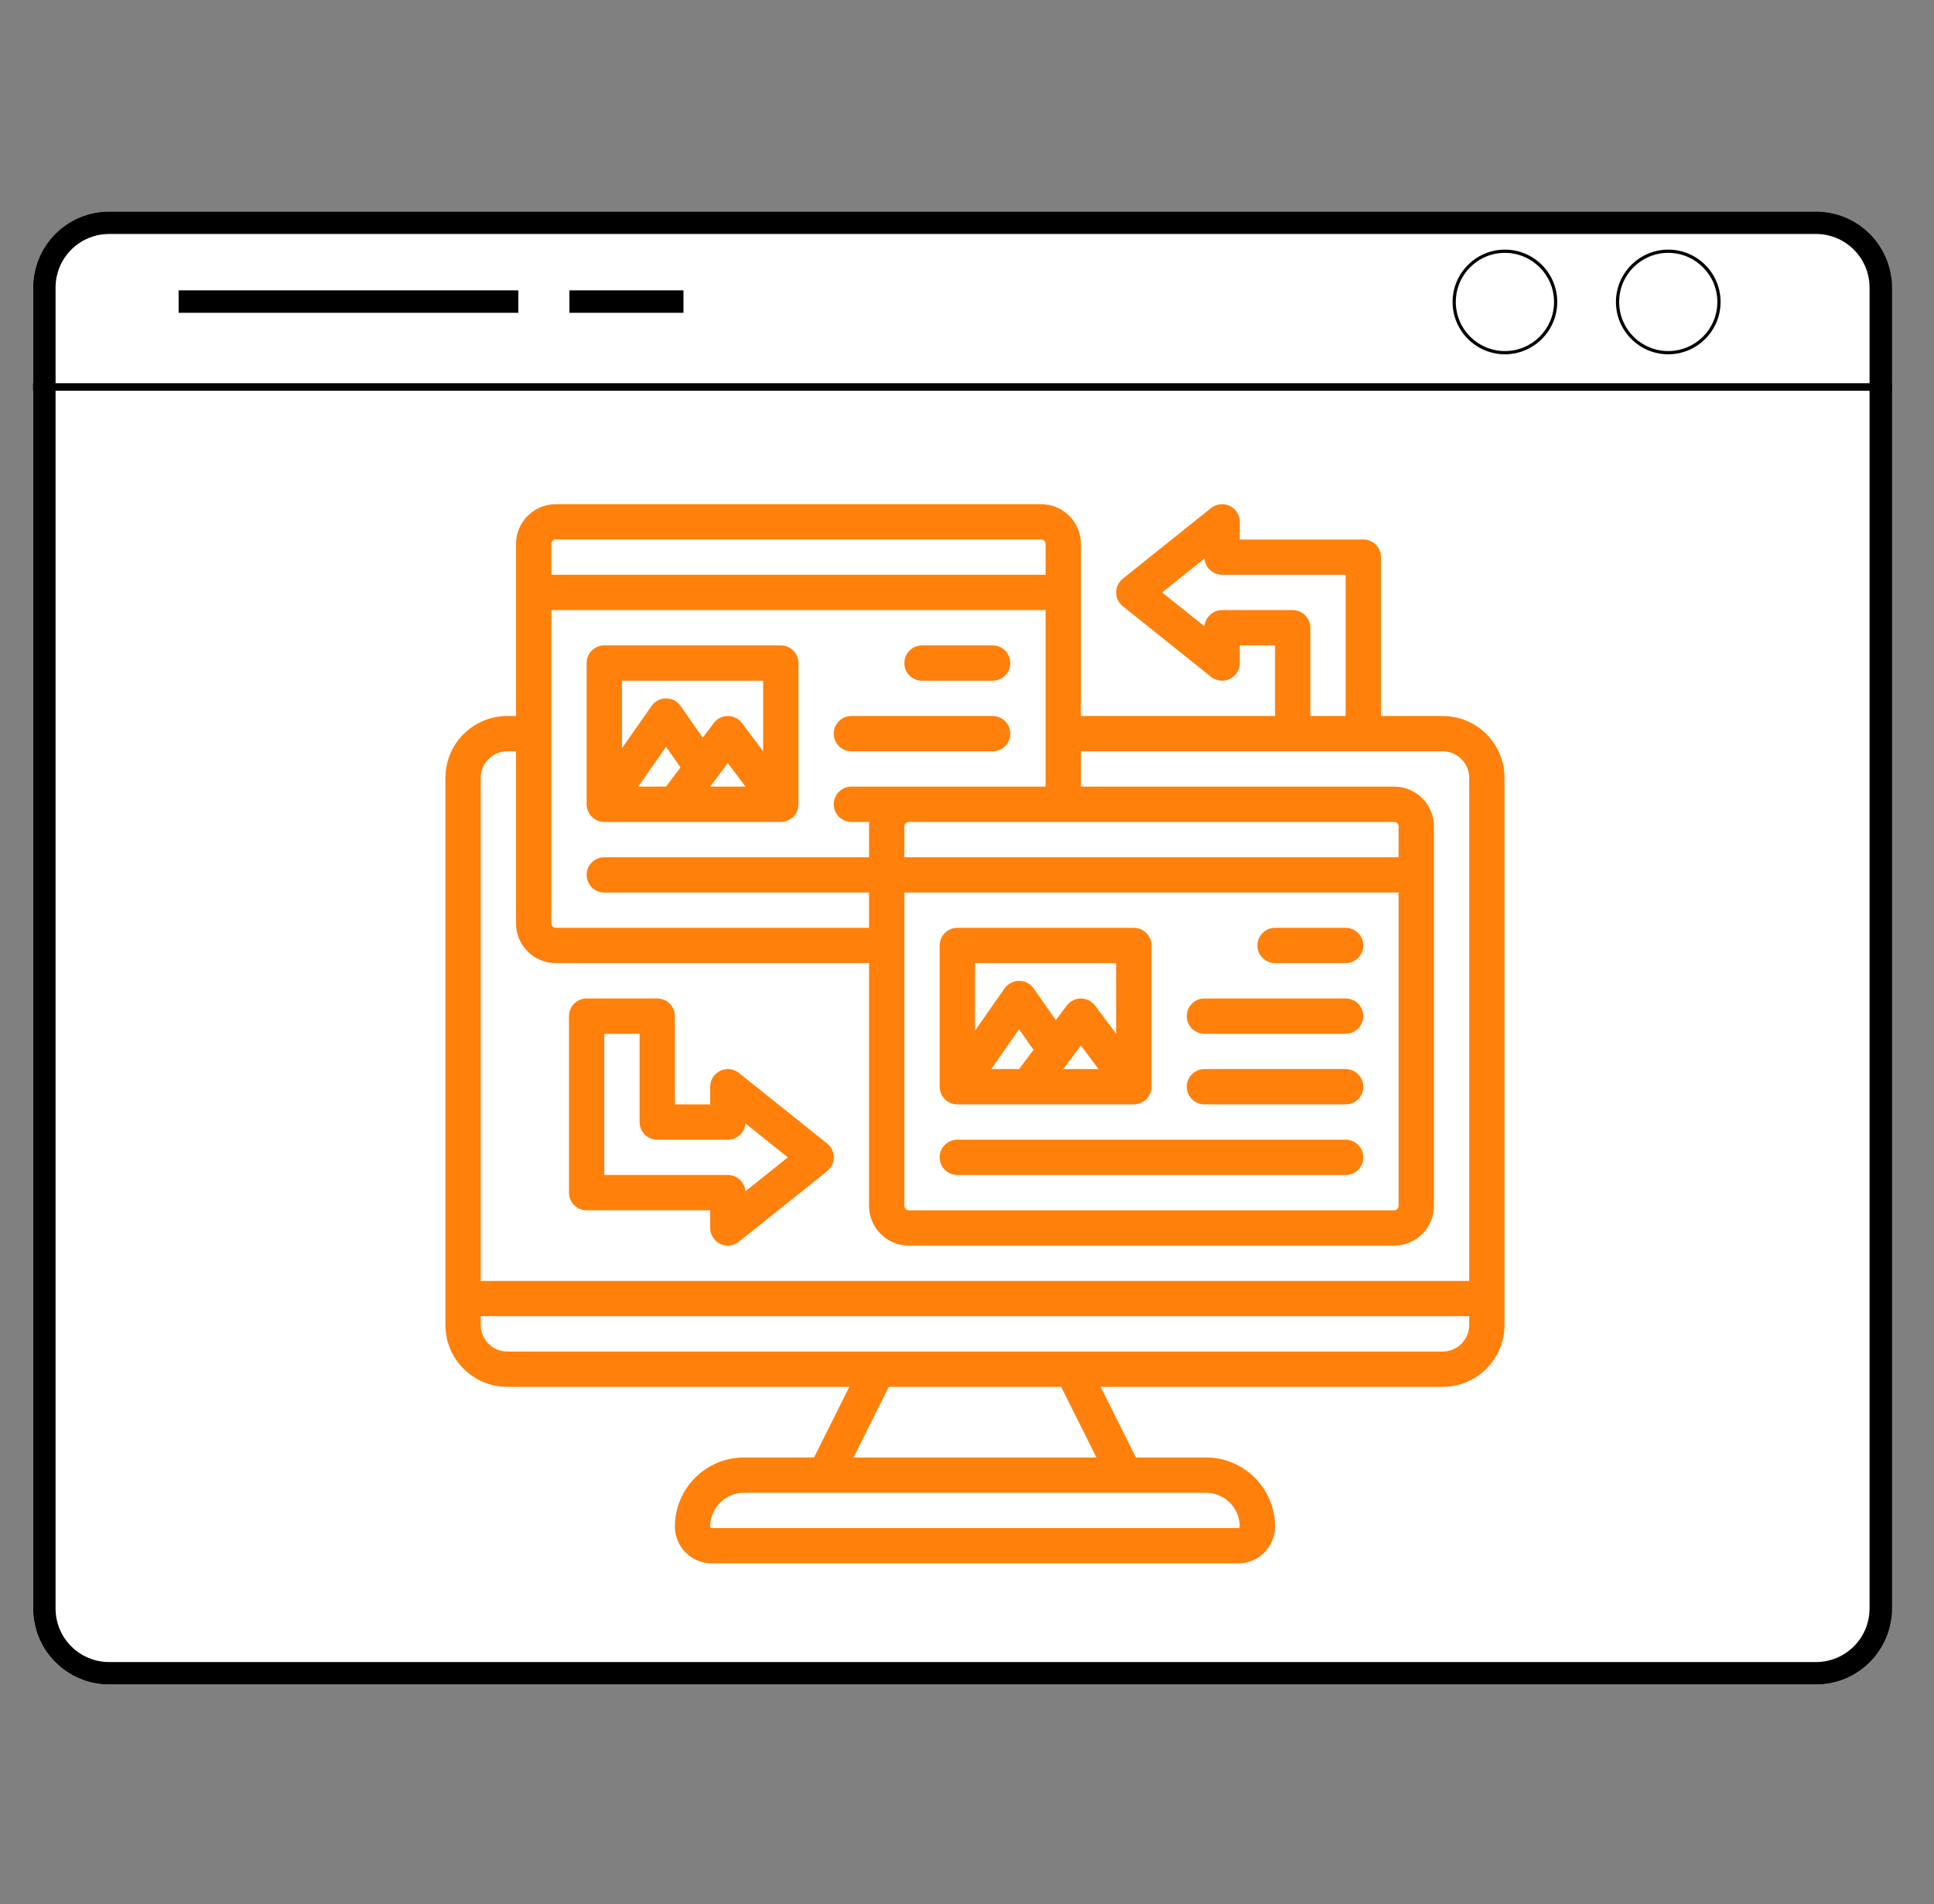
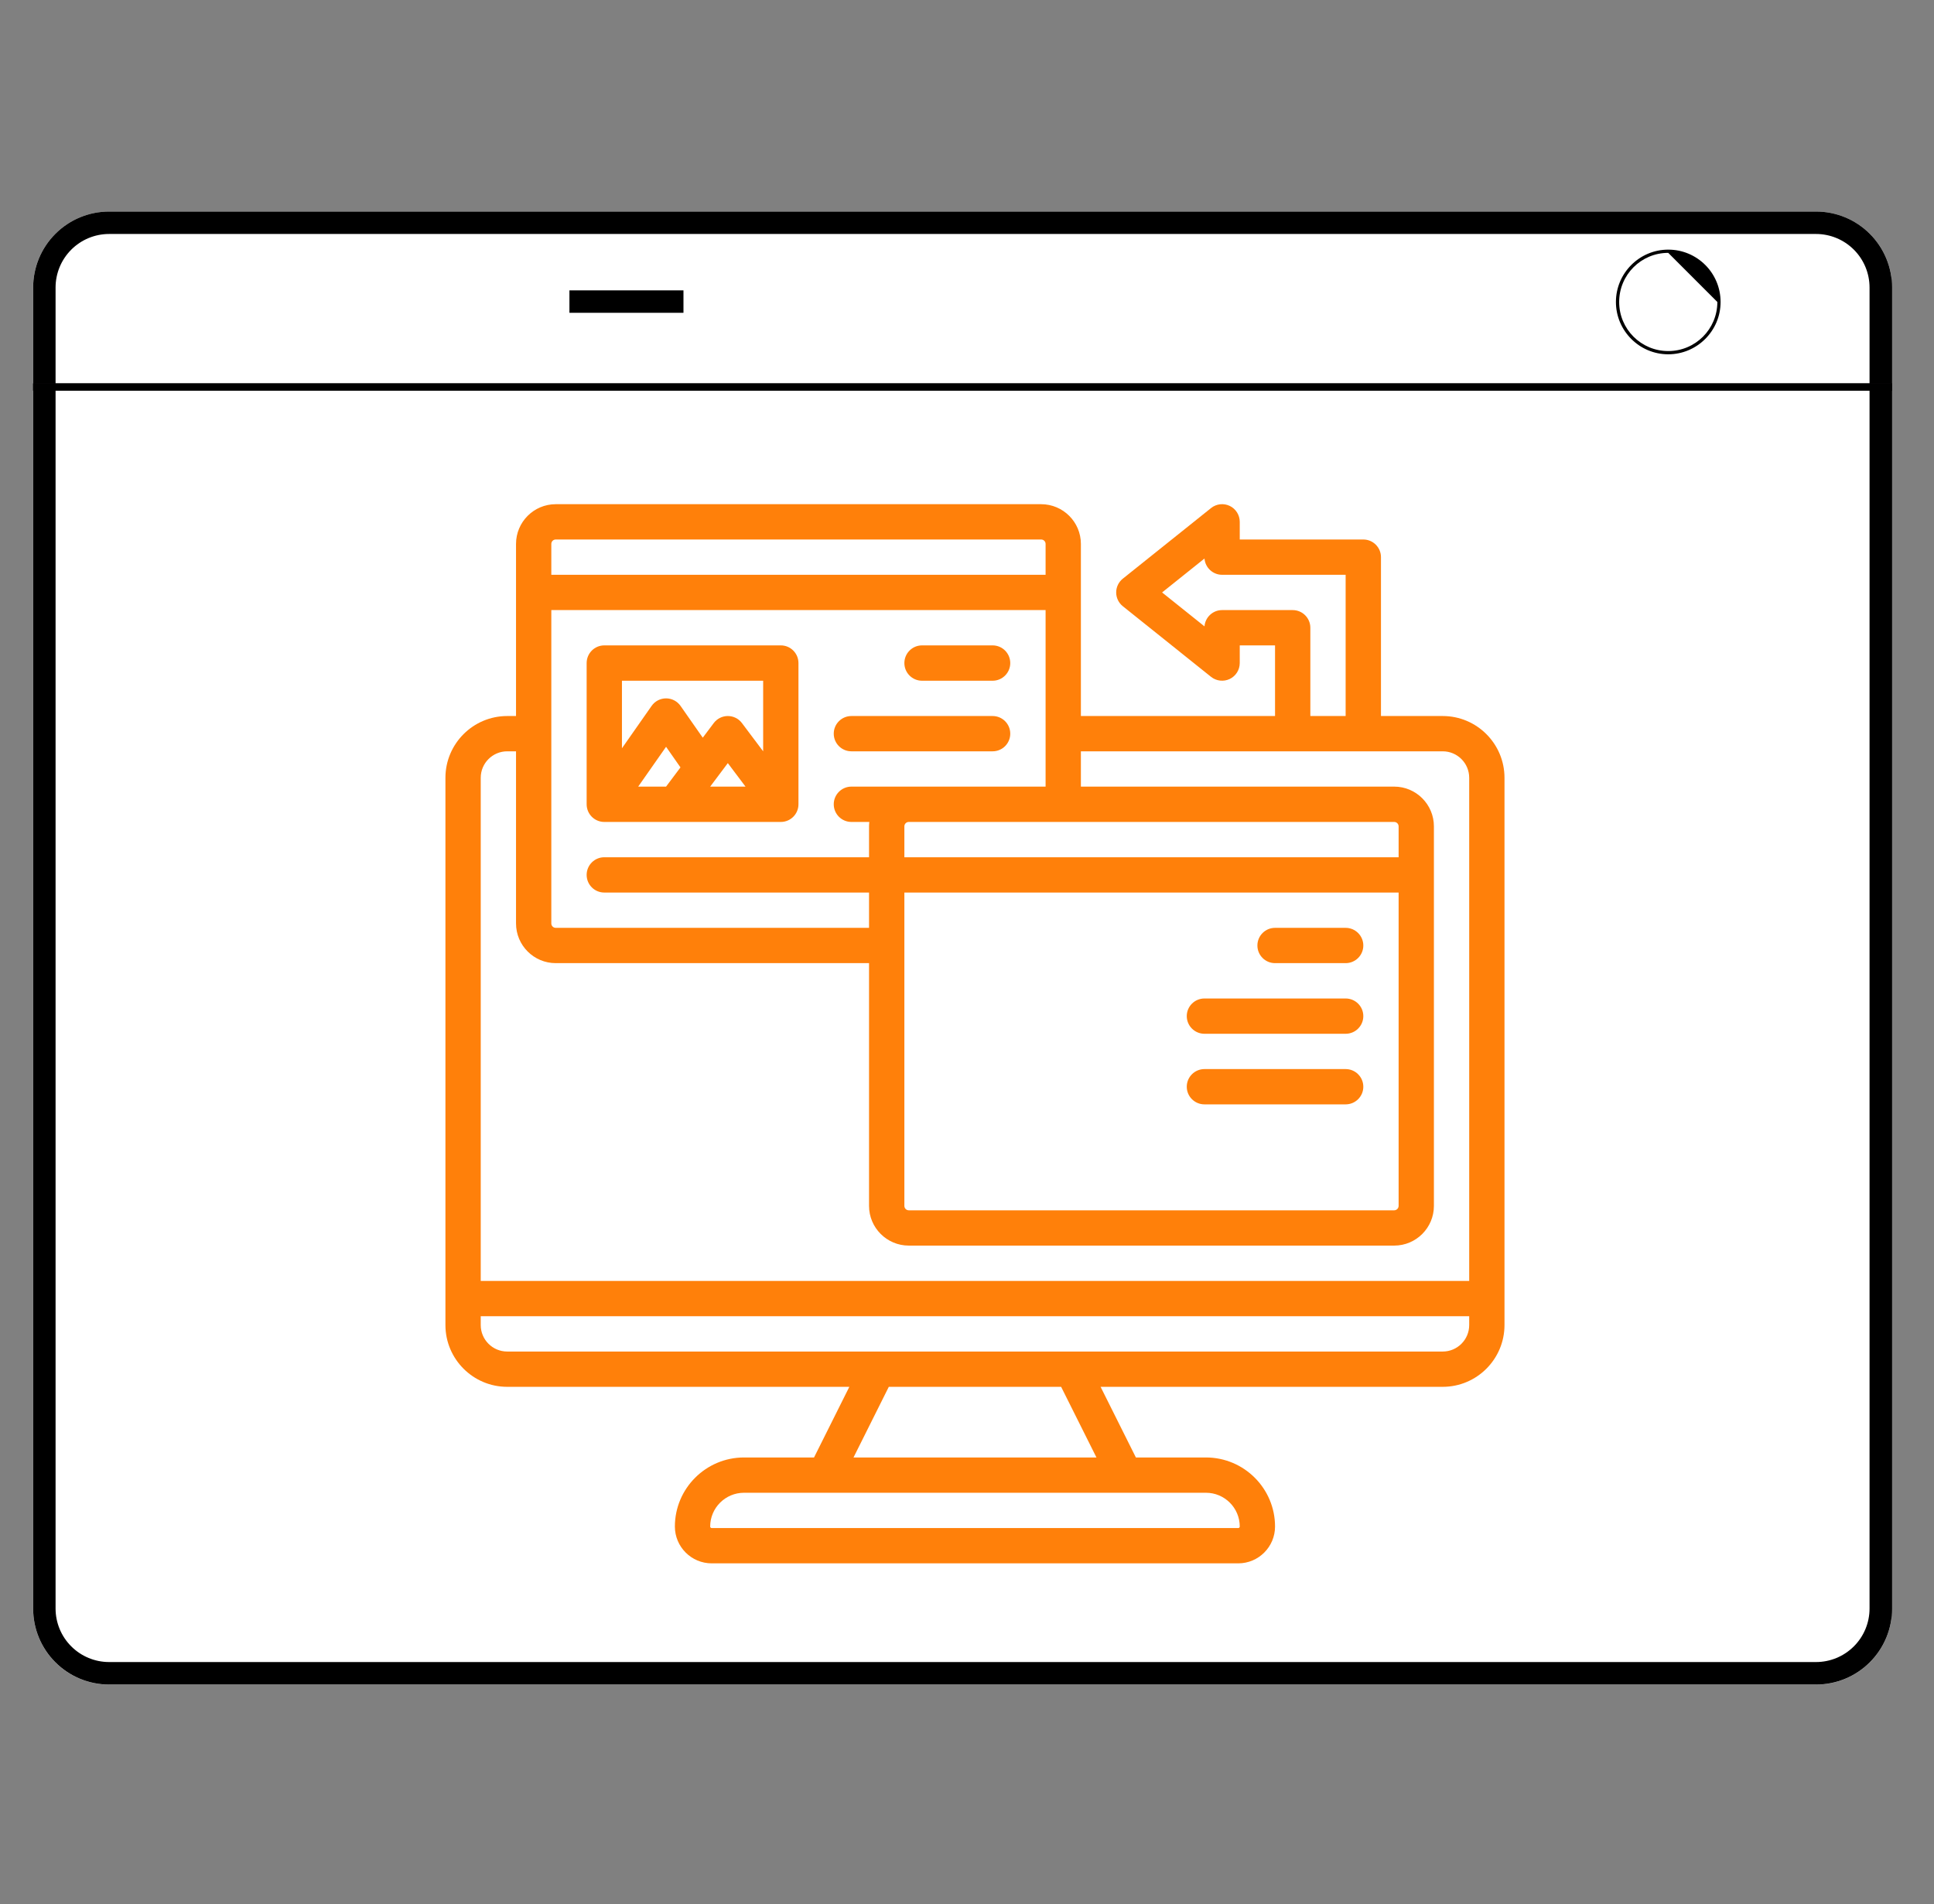
<svg xmlns="http://www.w3.org/2000/svg" width="258" viewBox="0 0 193.5 190.5" height="254" preserveAspectRatio="xMidYMid meet">
  <rect x="0" y="0" width="193.5" height="190.5" fill="#808080" stroke="none" />
  <defs>
    <clipPath id="afb7b26f4a">
      <path d="M 3.312 21.164 L 189.828 21.164 L 189.828 168.535 L 3.312 168.535 Z M 3.312 21.164 " clip-rule="nonzero" />
    </clipPath>
    <clipPath id="d969317e04">
      <path d="M 10.914 21.164 L 181.707 21.164 C 183.723 21.164 185.656 21.965 187.082 23.391 C 188.508 24.816 189.309 26.75 189.309 28.766 L 189.309 160.934 C 189.309 162.949 188.508 164.883 187.082 166.309 C 185.656 167.734 183.723 168.535 181.707 168.535 L 10.914 168.535 C 8.898 168.535 6.965 167.734 5.539 166.309 C 4.113 164.883 3.312 162.949 3.312 160.934 L 3.312 28.766 C 3.312 26.75 4.113 24.816 5.539 23.391 C 6.965 21.965 8.898 21.164 10.914 21.164 Z M 10.914 21.164 " clip-rule="nonzero" />
    </clipPath>
    <clipPath id="444fb20938">
      <path d="M 3.316 21.164 L 189.574 21.164 L 189.574 168.527 L 3.316 168.527 Z M 3.316 21.164 " clip-rule="nonzero" />
    </clipPath>
    <clipPath id="9a98e05d59">
      <path d="M 10.918 21.164 L 181.703 21.164 C 183.719 21.164 185.652 21.965 187.078 23.391 C 188.504 24.816 189.305 26.75 189.305 28.766 L 189.305 160.93 C 189.305 162.945 188.504 164.879 187.078 166.301 C 185.652 167.727 183.719 168.527 181.703 168.527 L 10.918 168.527 C 8.902 168.527 6.969 167.727 5.543 166.301 C 4.117 164.879 3.316 162.945 3.316 160.93 L 3.316 28.766 C 3.316 26.75 4.117 24.816 5.543 23.391 C 6.969 21.965 8.902 21.164 10.918 21.164 Z M 10.918 21.164 " clip-rule="nonzero" />
    </clipPath>
    <clipPath id="d7f957f81a">
      <path d="M 3.312 38.344 L 189.309 38.344 L 189.309 39.09 L 3.312 39.09 Z M 3.312 38.344 " clip-rule="nonzero" />
    </clipPath>
    <clipPath id="5d5d348af5">
      <path d="M 3.312 38.344 L 189.305 38.344 L 189.305 39.09 L 3.312 39.09 Z M 3.312 38.344 " clip-rule="nonzero" />
    </clipPath>
    <clipPath id="74d64ff22b">
      <path d="M 161.676 24.973 L 172.148 24.973 L 172.148 35.445 L 161.676 35.445 Z M 161.676 24.973 " clip-rule="nonzero" />
    </clipPath>
    <clipPath id="867c1cbc03">
-       <path d="M 145.332 24.973 L 155.805 24.973 L 155.805 35.445 L 145.332 35.445 Z M 145.332 24.973 " clip-rule="nonzero" />
-     </clipPath>
+       </clipPath>
    <clipPath id="2711ec6ff6">
      <path d="M 44.566 50.25 L 150.785 50.25 L 150.785 156.473 L 44.566 156.473 Z M 44.566 50.25 " clip-rule="nonzero" />
    </clipPath>
  </defs>
  <g clip-path="url(#afb7b26f4a)">
    <g clip-path="url(#d969317e04)">
      <path fill="#ffffff" d="M 3.312 21.164 L 189.25 21.164 L 189.25 168.535 L 3.312 168.535 Z M 3.312 21.164 " fill-opacity="1" fill-rule="nonzero" />
    </g>
  </g>
  <g clip-path="url(#444fb20938)">
    <g clip-path="url(#9a98e05d59)">
      <path stroke-linecap="butt" transform="matrix(0.748, 0, 0, 0.748, 3.316, 21.165)" fill="none" stroke-linejoin="miter" d="M 10.162 -0.002 L 238.473 -0.002 C 241.168 -0.002 243.753 1.069 245.659 2.975 C 247.565 4.881 248.635 7.466 248.635 10.16 L 248.635 186.841 C 248.635 189.536 247.565 192.121 245.659 194.022 C 243.753 195.928 241.168 196.998 238.473 196.998 L 10.162 196.998 C 7.468 196.998 4.883 195.928 2.977 194.022 C 1.071 192.121 0 189.536 0 186.841 L 0 10.16 C 0 7.466 1.071 4.881 2.977 2.975 C 4.883 1.069 7.468 -0.002 10.162 -0.002 Z M 10.162 -0.002 " stroke="#000000" stroke-width="6" stroke-opacity="1" stroke-miterlimit="4" />
    </g>
  </g>
  <g clip-path="url(#d7f957f81a)">
    <path fill="#231f20" d="M 3.312 38.371 L 189.574 38.371 L 189.574 39.062 L 3.312 39.062 Z M 3.312 38.371 " fill-opacity="1" fill-rule="nonzero" />
  </g>
  <g clip-path="url(#5d5d348af5)">
    <path stroke-linecap="butt" transform="matrix(0.748, 0, 0, 0.748, 3.313, 38.343)" fill="none" stroke-linejoin="miter" d="M -0.001 0.001 L -0.001 1.233 L 248.639 1.233 L 248.639 0.001 L -0.001 0.001 " stroke="#000000" stroke-width="28" stroke-opacity="1" stroke-miterlimit="4" />
  </g>
  <g clip-path="url(#74d64ff22b)">
-     <path fill="#000000" d="M 166.91 35.445 C 164.02 35.445 161.676 33.086 161.676 30.211 C 161.676 27.332 164.02 24.973 166.91 24.973 C 169.805 24.973 172.148 27.316 172.148 30.211 C 172.148 33.102 169.789 35.445 166.91 35.445 Z M 166.91 25.297 C 164.195 25.297 162 27.492 162 30.211 C 162 32.926 164.195 35.121 166.91 35.121 C 169.625 35.121 171.824 32.926 171.824 30.211 C 171.824 27.492 169.609 25.297 166.91 25.297 Z M 166.91 25.297 " fill-opacity="1" fill-rule="nonzero" />
+     <path fill="#000000" d="M 166.91 35.445 C 164.02 35.445 161.676 33.086 161.676 30.211 C 161.676 27.332 164.02 24.973 166.91 24.973 C 169.805 24.973 172.148 27.316 172.148 30.211 C 172.148 33.102 169.789 35.445 166.91 35.445 Z M 166.91 25.297 C 164.195 25.297 162 27.492 162 30.211 C 162 32.926 164.195 35.121 166.91 35.121 C 169.625 35.121 171.824 32.926 171.824 30.211 Z M 166.91 25.297 " fill-opacity="1" fill-rule="nonzero" />
  </g>
  <g clip-path="url(#867c1cbc03)">
    <path fill="#000000" d="M 150.57 35.445 C 147.676 35.445 145.332 33.086 145.332 30.211 C 145.332 27.332 147.676 24.973 150.57 24.973 C 153.465 24.973 155.805 27.316 155.805 30.211 C 155.805 33.102 153.445 35.445 150.57 35.445 Z M 150.57 25.297 C 147.855 25.297 145.656 27.492 145.656 30.211 C 145.656 32.926 147.855 35.121 150.57 35.121 C 153.285 35.121 155.484 32.926 155.484 30.211 C 155.484 27.492 153.27 25.297 150.57 25.297 Z M 150.57 25.297 " fill-opacity="1" fill-rule="nonzero" />
  </g>
-   <path stroke-linecap="butt" transform="matrix(0.748, 0, 0, 0.748, 17.872, 29.05)" fill="none" stroke-linejoin="miter" d="M -0.001 1.499 L 45.441 1.499 " stroke="#000000" stroke-width="3" stroke-opacity="1" stroke-miterlimit="4" />
  <path stroke-linecap="butt" transform="matrix(0.748, 0, -0, 0.748, 56.972, 29.05)" fill="none" stroke-linejoin="miter" d="M 0.001 1.499 L 15.254 1.499 " stroke="#000000" stroke-width="3" stroke-opacity="1" stroke-miterlimit="4" />
  <g clip-path="url(#2711ec6ff6)">
    <path fill="#ff800a" d="M 144.348 71.633 L 138.168 71.633 L 138.168 55.738 C 138.168 54.762 137.375 53.973 136.402 53.973 L 124.039 53.973 L 124.039 52.207 C 124.039 51.527 123.648 50.906 123.039 50.613 C 122.426 50.32 121.699 50.402 121.168 50.828 L 112.34 57.891 C 111.918 58.227 111.676 58.734 111.676 59.27 C 111.676 59.805 111.918 60.312 112.34 60.648 L 121.168 67.715 C 121.699 68.137 122.426 68.219 123.039 67.926 C 123.648 67.633 124.039 67.012 124.039 66.336 L 124.039 64.566 L 127.57 64.566 L 127.57 71.633 L 108.145 71.633 L 108.145 54.414 C 108.145 52.223 106.359 50.441 104.168 50.441 L 55.602 50.441 C 53.41 50.441 51.629 52.223 51.629 54.414 L 51.629 71.633 L 50.746 71.633 C 47.34 71.633 44.566 74.406 44.566 77.812 L 44.566 132.562 C 44.566 135.969 47.34 138.742 50.746 138.742 L 84.977 138.742 L 81.445 145.809 L 74.438 145.809 C 70.625 145.809 67.523 148.91 67.523 152.719 C 67.523 154.75 69.176 156.402 71.207 156.402 L 123.887 156.402 C 125.918 156.402 127.57 154.75 127.57 152.719 C 127.57 148.91 124.469 145.809 120.656 145.809 L 113.648 145.809 L 110.117 138.742 L 144.348 138.742 C 147.758 138.742 150.527 135.969 150.527 132.562 L 150.527 77.812 C 150.527 74.406 147.758 71.633 144.348 71.633 Z M 122.273 61.035 C 121.344 61.035 120.582 61.754 120.512 62.664 L 116.27 59.27 L 120.512 55.875 C 120.582 56.785 121.344 57.504 122.273 57.504 L 134.633 57.504 L 134.633 71.633 L 131.102 71.633 L 131.102 62.801 C 131.102 61.828 130.312 61.035 129.336 61.035 Z M 90.484 85.762 L 90.484 82.672 C 90.484 82.426 90.68 82.23 90.926 82.23 L 139.492 82.23 C 139.734 82.23 139.934 82.426 139.934 82.672 L 139.934 85.762 Z M 139.934 89.293 L 139.934 120.641 C 139.934 120.883 139.734 121.082 139.492 121.082 L 90.926 121.082 C 90.68 121.082 90.484 120.883 90.484 120.641 L 90.484 89.293 Z M 55.16 54.414 C 55.16 54.168 55.359 53.973 55.602 53.973 L 104.168 53.973 C 104.414 53.973 104.613 54.168 104.613 54.414 L 104.613 57.504 L 55.16 57.504 Z M 55.16 61.035 L 104.613 61.035 L 104.613 78.695 L 85.184 78.695 C 84.211 78.695 83.418 79.488 83.418 80.461 C 83.418 81.438 84.211 82.23 85.184 82.23 L 86.977 82.23 C 86.961 82.375 86.949 82.52 86.949 82.672 L 86.949 85.762 L 60.461 85.762 C 59.484 85.762 58.695 86.551 58.695 87.527 C 58.695 88.504 59.484 89.293 60.461 89.293 L 86.949 89.293 L 86.949 92.824 L 55.602 92.824 C 55.359 92.824 55.16 92.629 55.16 92.383 Z M 120.656 149.34 C 122.523 149.34 124.039 150.855 124.039 152.719 C 124.039 152.805 123.969 152.871 123.887 152.871 L 71.207 152.871 C 71.125 152.871 71.055 152.805 71.055 152.719 C 71.055 150.855 72.574 149.34 74.438 149.34 Z M 85.395 145.809 L 88.926 138.742 L 106.168 138.742 L 109.703 145.809 Z M 146.996 132.562 C 146.996 134.023 145.809 135.211 144.348 135.211 L 50.746 135.211 C 49.285 135.211 48.098 134.023 48.098 132.562 L 48.098 131.68 L 146.996 131.68 Z M 146.996 128.148 L 48.098 128.148 L 48.098 77.812 C 48.098 76.352 49.285 75.164 50.746 75.164 L 51.629 75.164 L 51.629 92.383 C 51.629 94.574 53.41 96.355 55.602 96.355 L 86.949 96.355 L 86.949 120.641 C 86.949 122.832 88.734 124.613 90.926 124.613 L 139.492 124.613 C 141.684 124.613 143.465 122.832 143.465 120.641 L 143.465 82.672 C 143.465 80.48 141.684 78.695 139.492 78.695 L 108.145 78.695 L 108.145 75.164 L 144.348 75.164 C 145.809 75.164 146.996 76.352 146.996 77.812 Z M 146.996 128.148 " fill-opacity="1" fill-rule="nonzero" />
  </g>
  <path fill="#ff800a" d="M 78.121 64.566 L 60.461 64.566 C 59.484 64.566 58.695 65.359 58.695 66.336 L 58.695 80.461 C 58.695 81.438 59.484 82.23 60.461 82.23 L 78.121 82.23 C 79.098 82.23 79.887 81.438 79.887 80.461 L 79.887 66.336 C 79.887 65.359 79.098 64.566 78.121 64.566 Z M 66.641 78.695 L 63.852 78.695 L 66.641 74.711 L 68.082 76.773 Z M 72.82 78.695 L 71.055 78.695 L 72.82 76.344 L 74.59 78.695 Z M 76.355 75.164 L 74.234 72.34 C 73.902 71.895 73.379 71.633 72.82 71.633 C 72.266 71.633 71.742 71.895 71.41 72.34 L 70.312 73.801 L 68.09 70.621 C 67.758 70.148 67.219 69.867 66.641 69.867 C 66.066 69.867 65.523 70.148 65.195 70.621 L 62.227 74.859 L 62.227 68.102 L 76.355 68.102 Z M 76.355 75.164 " fill-opacity="1" fill-rule="nonzero" />
  <path fill="#ff800a" d="M 99.312 64.566 L 92.25 64.566 C 91.273 64.566 90.484 65.359 90.484 66.336 C 90.484 67.309 91.273 68.102 92.25 68.102 L 99.312 68.102 C 100.289 68.102 101.078 67.309 101.078 66.336 C 101.078 65.359 100.289 64.566 99.312 64.566 Z M 99.312 64.566 " fill-opacity="1" fill-rule="nonzero" />
  <path fill="#ff800a" d="M 99.312 71.633 L 85.184 71.633 C 84.211 71.633 83.418 72.422 83.418 73.398 C 83.418 74.375 84.211 75.164 85.184 75.164 L 99.312 75.164 C 100.289 75.164 101.078 74.375 101.078 73.398 C 101.078 72.422 100.289 71.633 99.312 71.633 Z M 99.312 71.633 " fill-opacity="1" fill-rule="nonzero" />
-   <path fill="#ff800a" d="M 113.441 92.824 L 95.781 92.824 C 94.805 92.824 94.016 93.617 94.016 94.59 L 94.016 108.719 C 94.016 109.695 94.805 110.484 95.781 110.484 L 113.441 110.484 C 114.418 110.484 115.207 109.695 115.207 108.719 L 115.207 94.59 C 115.207 93.617 114.418 92.824 113.441 92.824 Z M 101.961 106.953 L 99.172 106.953 L 101.961 102.969 L 103.406 105.031 Z M 108.145 106.953 L 106.379 106.953 L 108.145 104.598 L 109.91 106.953 Z M 111.676 103.422 L 109.555 100.598 C 109.223 100.152 108.699 99.891 108.145 99.891 C 107.59 99.891 107.062 100.152 106.73 100.598 L 105.637 102.059 L 103.41 98.875 C 103.078 98.406 102.539 98.125 101.961 98.125 C 101.387 98.125 100.848 98.406 100.516 98.875 L 97.547 103.117 L 97.547 96.355 L 111.676 96.355 Z M 111.676 103.422 " fill-opacity="1" fill-rule="nonzero" />
  <path fill="#ff800a" d="M 127.57 96.355 L 134.633 96.355 C 135.609 96.355 136.402 95.566 136.402 94.59 C 136.402 93.617 135.609 92.824 134.633 92.824 L 127.57 92.824 C 126.594 92.824 125.805 93.617 125.805 94.59 C 125.805 95.566 126.594 96.355 127.57 96.355 Z M 127.57 96.355 " fill-opacity="1" fill-rule="nonzero" />
  <path fill="#ff800a" d="M 120.508 103.422 L 134.633 103.422 C 135.609 103.422 136.402 102.629 136.402 101.656 C 136.402 100.68 135.609 99.891 134.633 99.891 L 120.508 99.891 C 119.531 99.891 118.738 100.68 118.738 101.656 C 118.738 102.629 119.531 103.422 120.508 103.422 Z M 120.508 103.422 " fill-opacity="1" fill-rule="nonzero" />
  <path fill="#ff800a" d="M 120.508 110.484 L 134.633 110.484 C 135.609 110.484 136.402 109.695 136.402 108.719 C 136.402 107.746 135.609 106.953 134.633 106.953 L 120.508 106.953 C 119.531 106.953 118.738 107.746 118.738 108.719 C 118.738 109.695 119.531 110.484 120.508 110.484 Z M 120.508 110.484 " fill-opacity="1" fill-rule="nonzero" />
-   <path fill="#ff800a" d="M 95.781 117.551 L 134.633 117.551 C 135.609 117.551 136.402 116.758 136.402 115.785 C 136.402 114.809 135.609 114.02 134.633 114.02 L 95.781 114.02 C 94.805 114.02 94.016 114.809 94.016 115.785 C 94.016 116.758 94.805 117.551 95.781 117.551 Z M 95.781 117.551 " fill-opacity="1" fill-rule="nonzero" />
-   <path fill="#ff800a" d="M 58.695 121.082 L 71.055 121.082 L 71.055 122.848 C 71.055 123.527 71.445 124.145 72.059 124.441 C 72.301 124.559 72.562 124.613 72.82 124.613 C 73.215 124.613 73.605 124.484 73.926 124.227 L 82.758 117.164 C 83.176 116.828 83.418 116.32 83.418 115.785 C 83.418 115.246 83.176 114.738 82.758 114.406 L 73.926 107.34 C 73.395 106.918 72.668 106.832 72.059 107.129 C 71.445 107.422 71.055 108.039 71.055 108.719 L 71.055 110.484 L 67.523 110.484 L 67.523 101.656 C 67.523 100.68 66.734 99.891 65.758 99.891 L 58.695 99.891 C 57.719 99.891 56.926 100.68 56.926 101.656 L 56.926 119.316 C 56.926 120.293 57.719 121.082 58.695 121.082 Z M 60.461 103.422 L 63.992 103.422 L 63.992 112.25 C 63.992 113.227 64.781 114.02 65.758 114.02 L 72.82 114.02 C 73.75 114.02 74.512 113.301 74.582 112.391 L 78.824 115.785 L 74.582 119.18 C 74.512 118.266 73.75 117.551 72.82 117.551 L 60.461 117.551 Z M 60.461 103.422 " fill-opacity="1" fill-rule="nonzero" />
</svg>